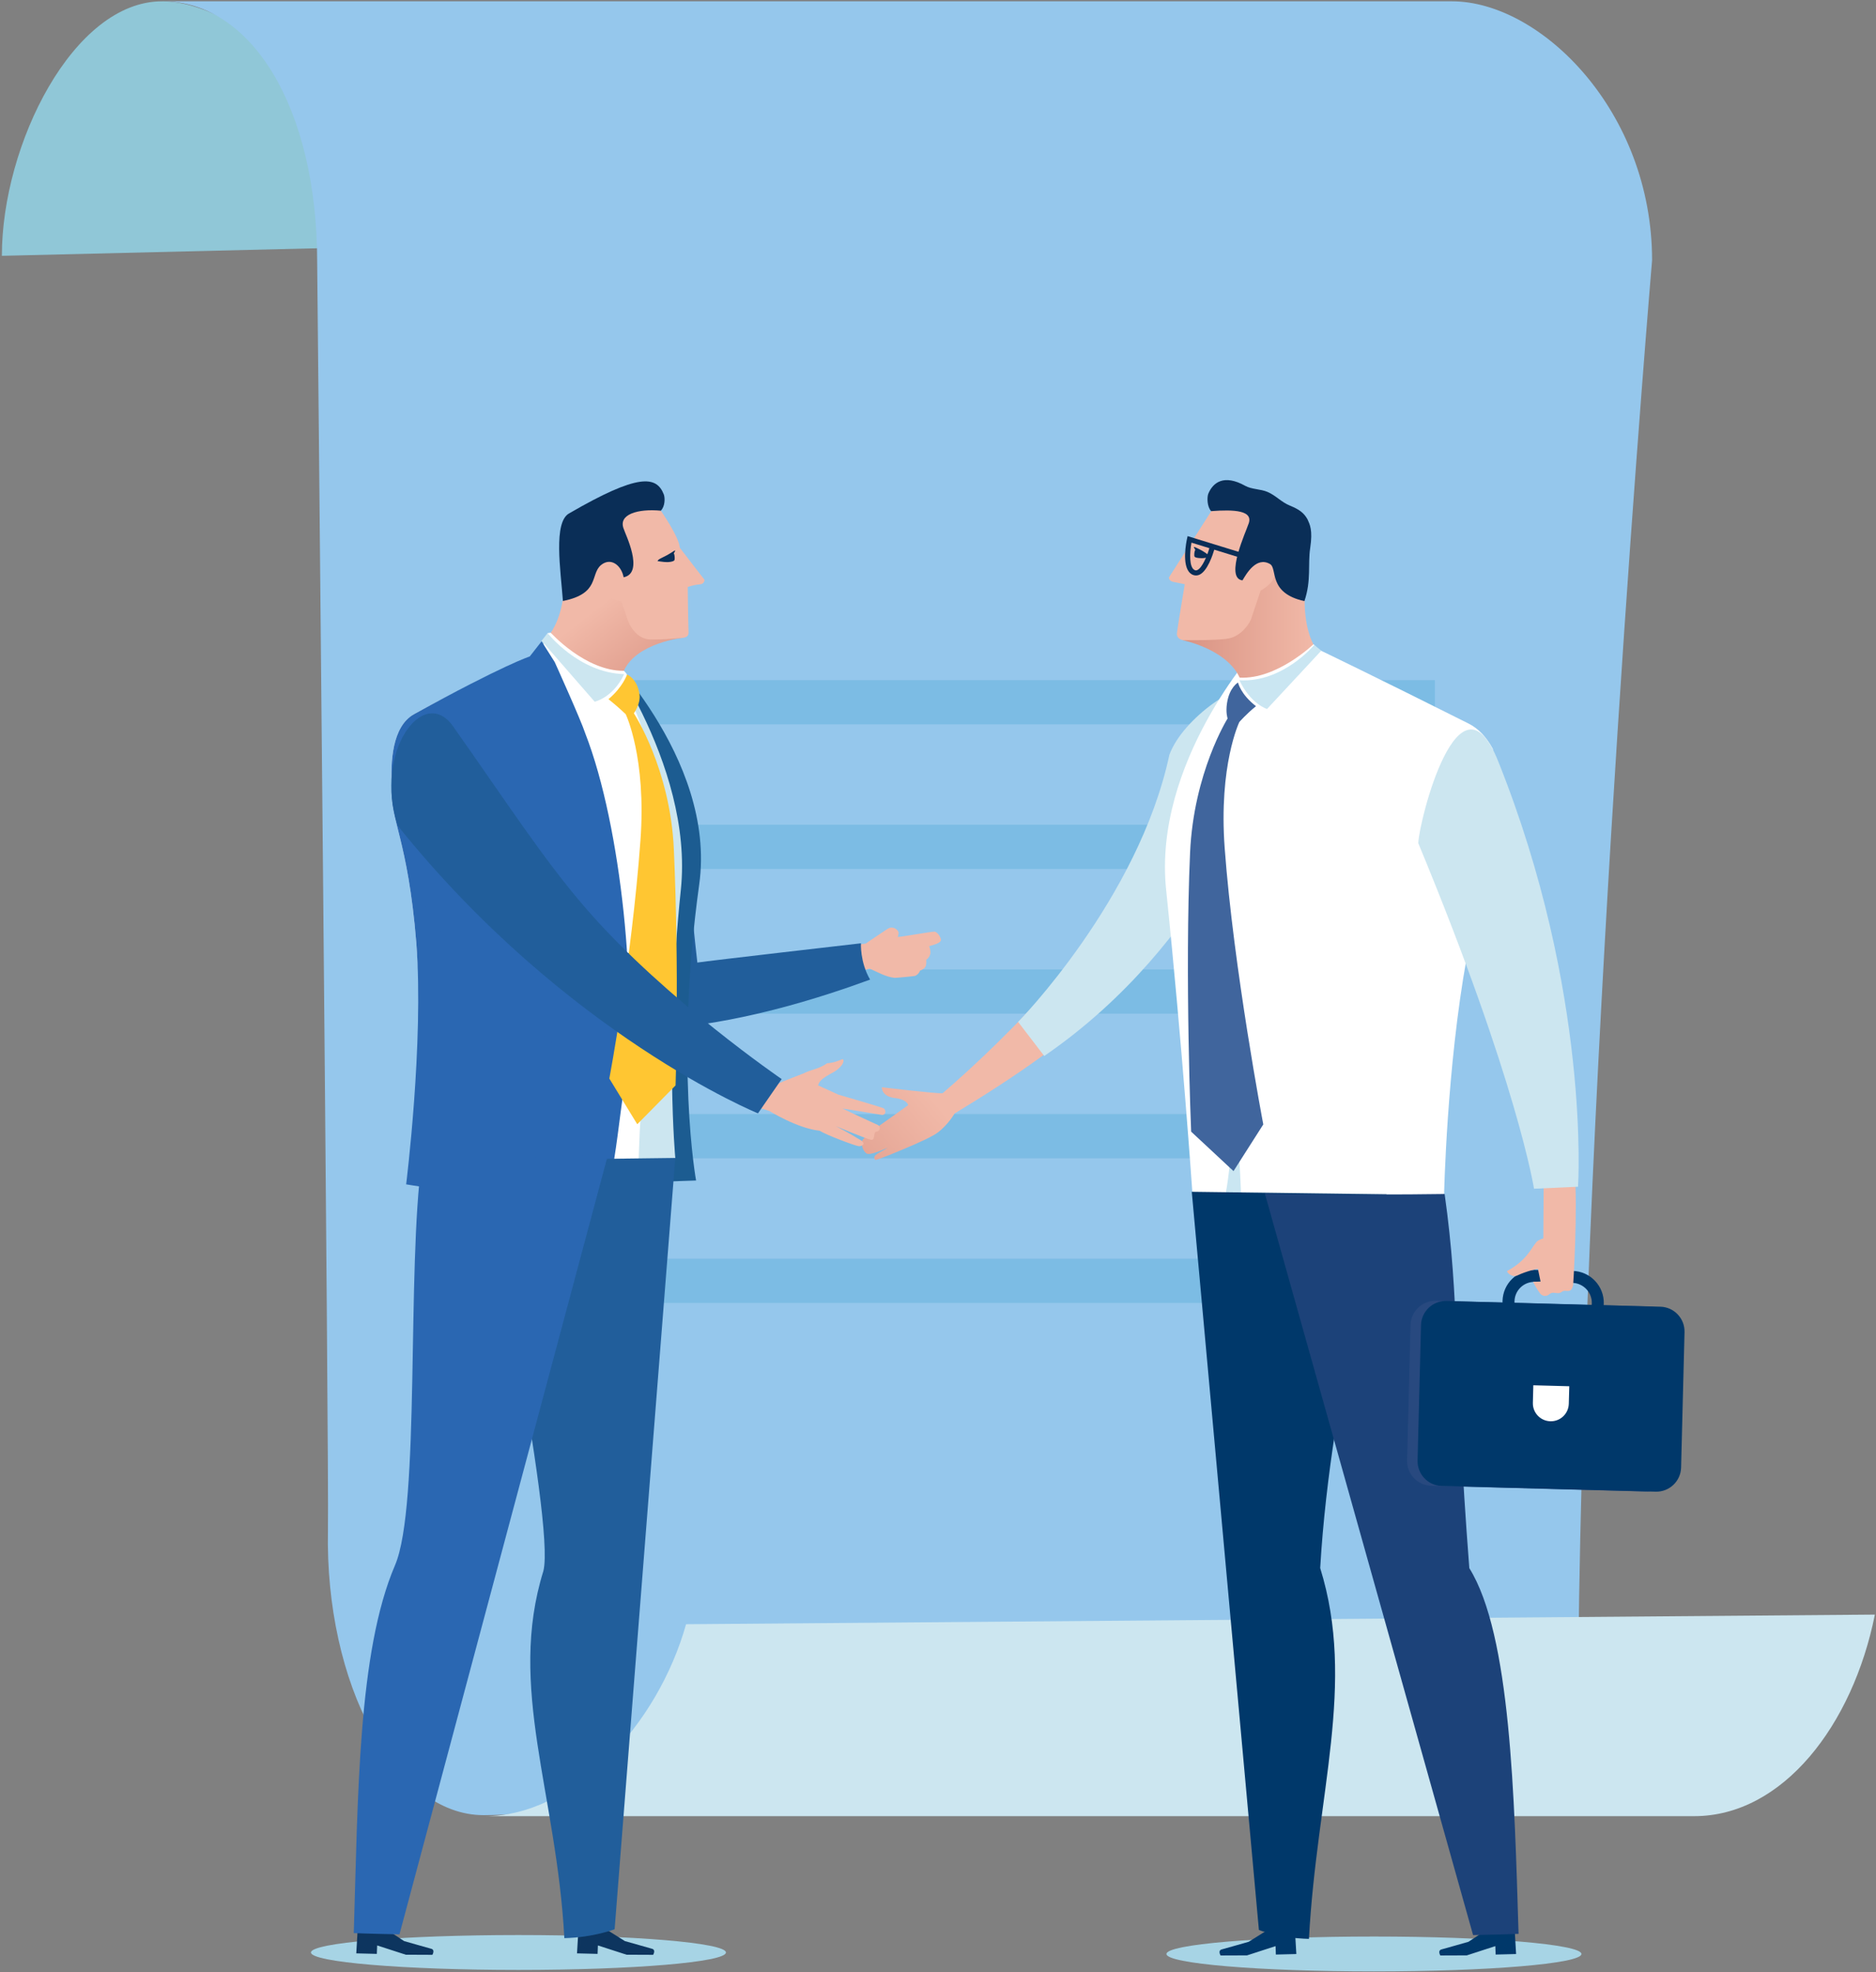
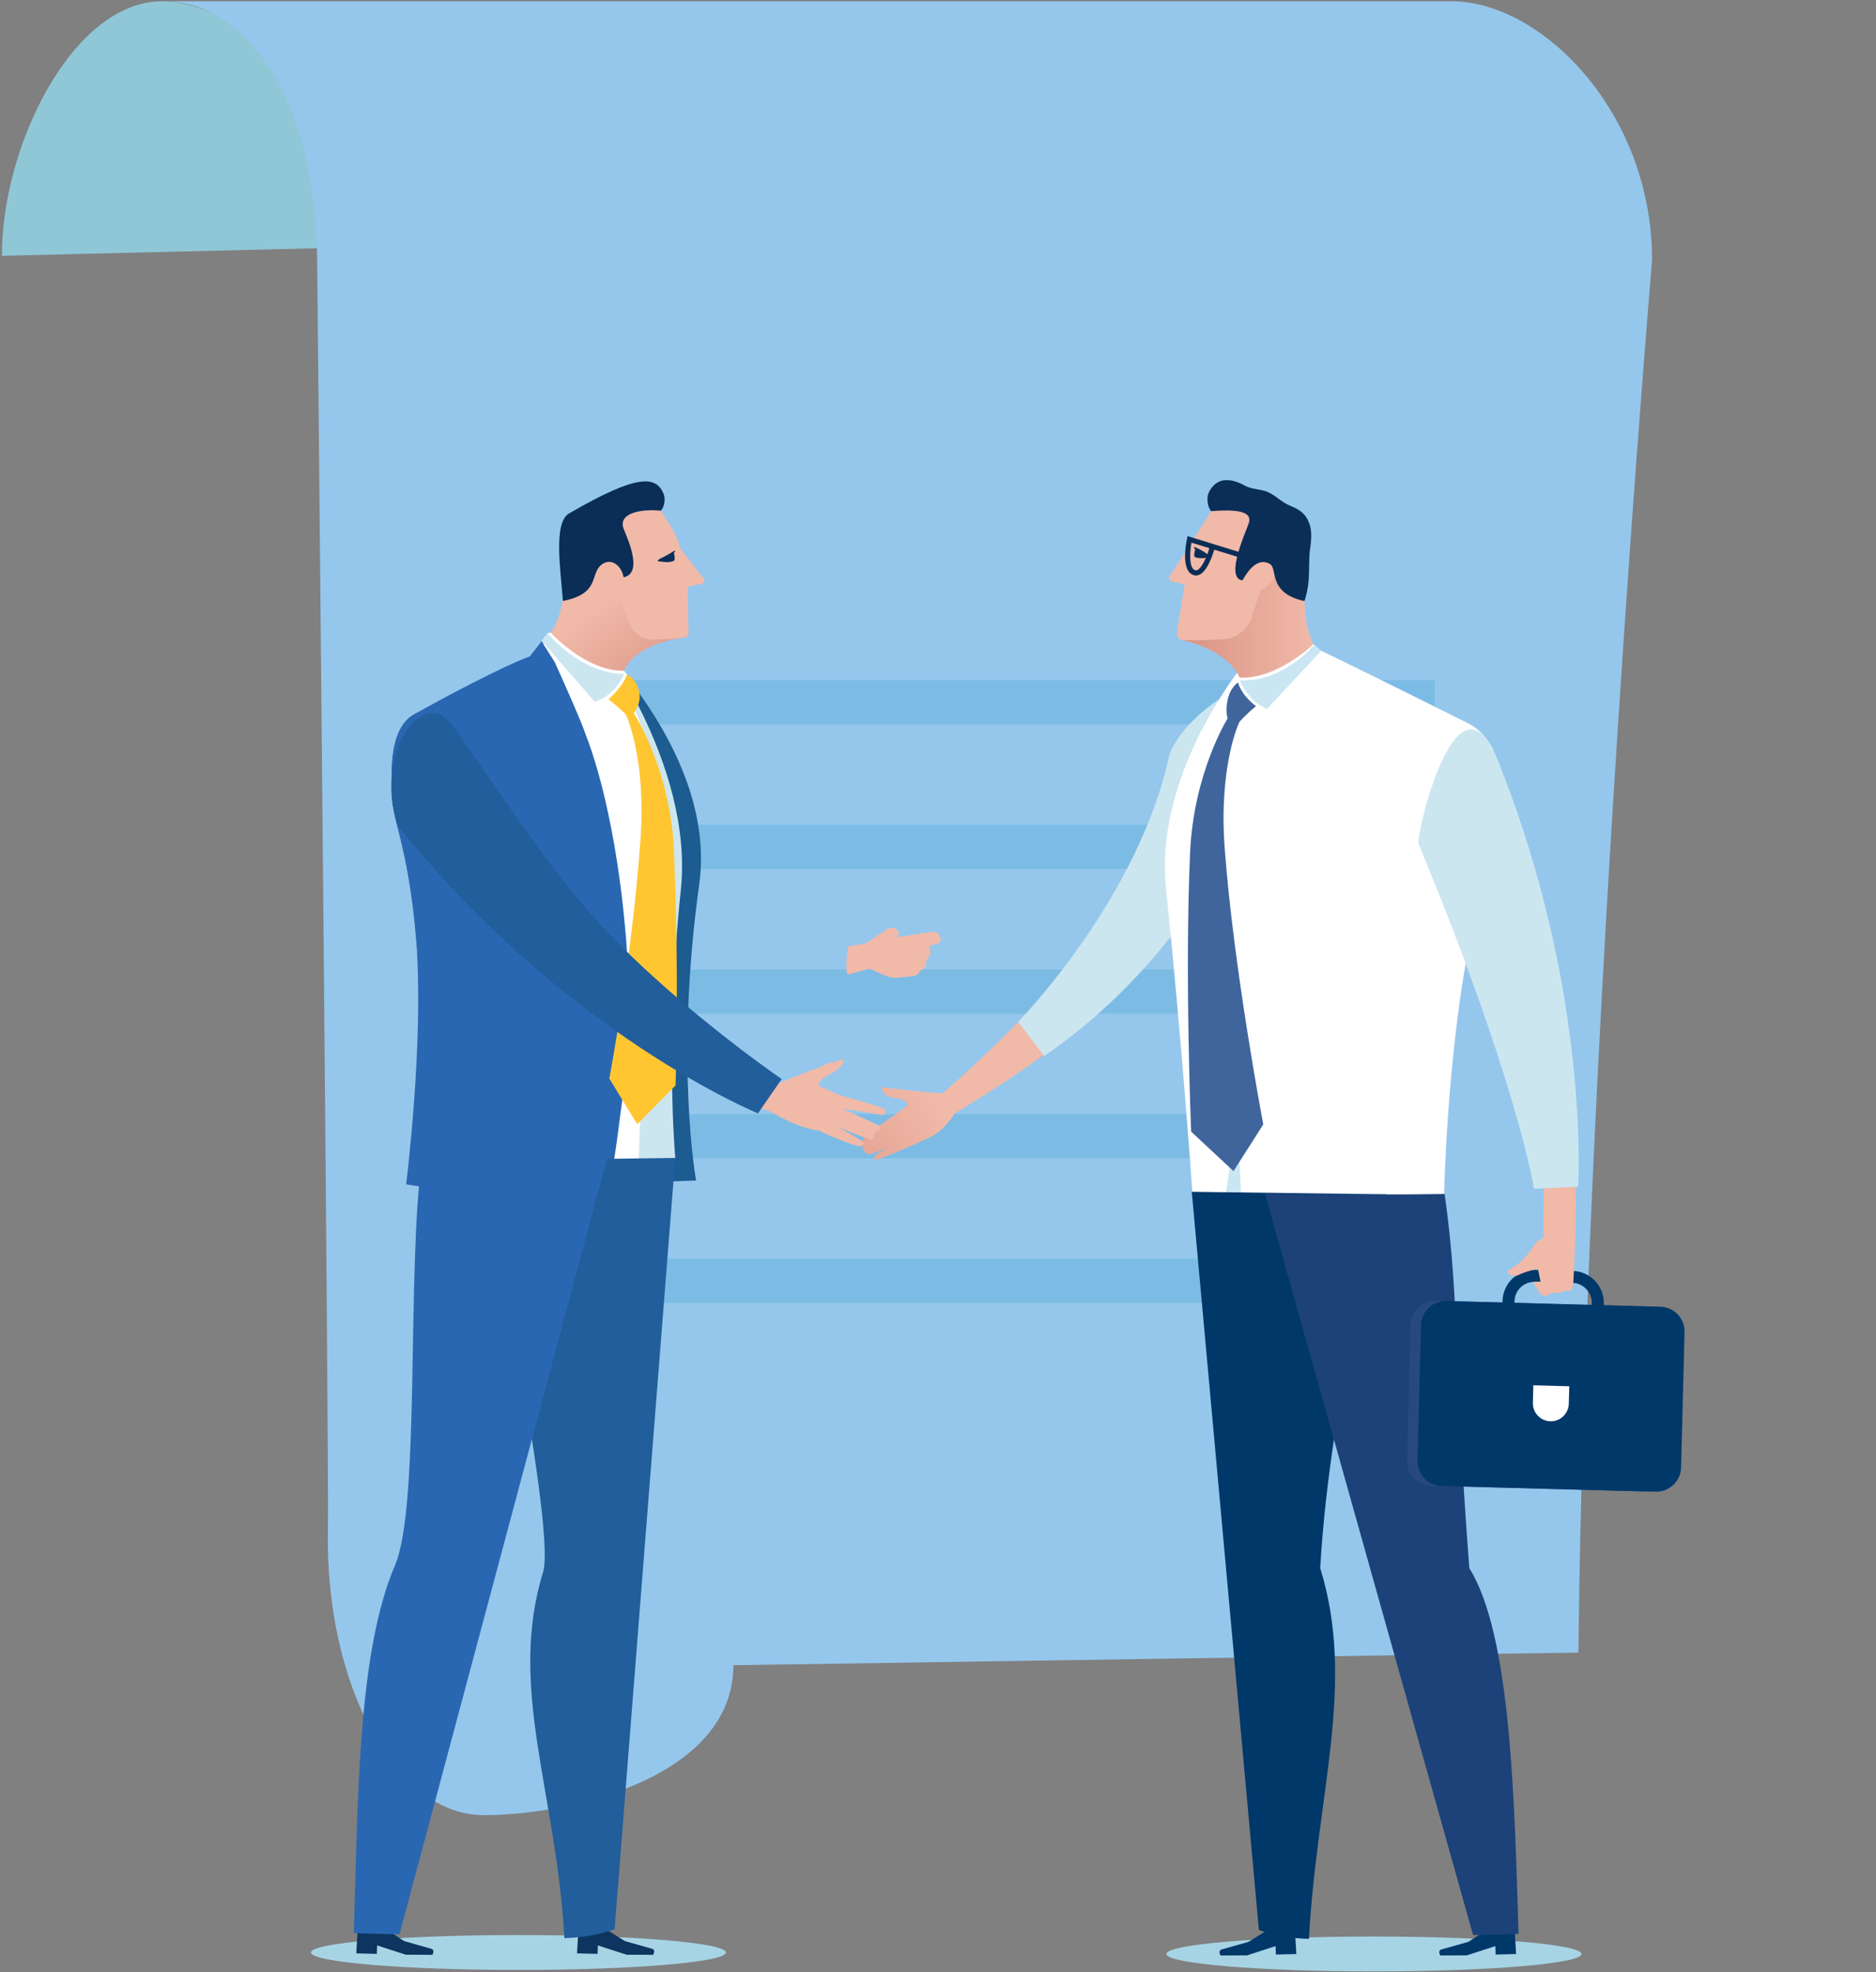
<svg xmlns="http://www.w3.org/2000/svg" width="682" height="717" viewBox="0 0 682 717" fill="none">
  <rect x="0" y="0" width="682" height="717" fill="#808080" stroke="none" />
  <path d="M499.484 716.71C541.146 716.71 574.92 713.87 574.92 710.368C574.92 706.865 541.146 704.026 499.484 704.026C457.823 704.026 424.049 706.865 424.049 710.368C424.049 713.87 457.823 716.71 499.484 716.71Z" fill="#A7D4E5" />
  <path d="M137.792 89.707C137.792 49.237 91.113 0.48 58.891 0.48C26.669 0.48 0.678 52.534 0.678 93.004L137.792 89.707Z" fill="#90C7D7" />
  <path d="M600.597 94.628C600.597 40.377 560.058 0.48 527.836 0.48H59.155C91.377 0.48 115.304 39.132 115.304 95.297C115.304 95.297 119.671 533.946 119.22 556.143C118.074 612.311 143.603 659.899 175.825 659.899C208.047 659.899 266.58 645.821 266.611 605.385C266.611 605.385 558.335 600.953 573.808 600.8C576.101 382.318 600.597 94.628 600.597 94.628Z" fill="#95C7EC" />
-   <path d="M176.188 660.266C208.409 660.266 239.099 627.161 249.415 590.481L681.592 586.989C673.53 627.203 648.101 660.266 615.879 660.266H176.188Z" fill="#CCE6F0" />
  <path opacity="0.21" d="M521.647 247.26H175.362V263.337H521.647V247.26Z" fill="#1D90C5" />
  <path opacity="0.21" d="M521.647 299.845H175.362V315.922H521.647V299.845Z" fill="#1D90C5" />
  <path opacity="0.21" d="M521.647 352.431H175.362V368.507H521.647V352.431Z" fill="#1D90C5" />
  <path opacity="0.21" d="M521.647 405.016H175.362V421.092H521.647V405.016Z" fill="#1D90C5" />
  <path opacity="0.21" d="M521.647 457.601H175.362V473.677H521.647V457.601Z" fill="#1D90C5" />
  <path d="M113.046 709.825C113.046 713.329 146.819 716.167 188.482 716.167C230.144 716.167 263.913 713.329 263.913 709.825C263.913 706.322 230.14 703.483 188.482 703.483C146.823 703.483 113.046 706.322 113.046 709.825Z" fill="#A7D4E5" />
  <path d="M441.398 311.097C439.793 308.877 433.745 301.763 417.325 302.745C407.984 336.449 363.983 379.151 342.688 397.436C342.68 397.436 342.673 397.436 342.665 397.436C340.659 397.68 320.587 395.266 320.587 395.266C320.587 395.266 320.376 398.586 325.267 399.182C329.977 399.739 330.138 401.787 330.138 401.787C330.138 401.787 321.213 408.209 318.837 409.837C316.445 411.476 313.316 414.208 313.247 415.216C313.198 415.9 313.45 418.105 314.925 419.293C315.647 419.896 317.809 419.388 322.627 417.283C320.667 418.777 316.609 419.866 318.195 421.692C319.46 421.6 327.494 418.181 328.029 417.948C329.271 417.417 335.467 414.911 339.452 412.676C343.437 410.437 346.413 405.776 346.413 405.776L347.051 404.802C393.141 376.866 419.988 353.84 441.398 311.089V311.097Z" fill="url(#paint0_linear_2351_545)" />
  <path d="M370.13 371.518C370.13 371.518 413.867 326.963 425.111 274.424C429.997 260.983 451.633 246.21 458.345 249.866C463.205 252.51 460.057 279.188 460.057 279.188C460.057 279.188 439.931 342.52 379.624 383.904L370.13 371.518Z" fill="#CCE6F0" />
  <path d="M433.47 433.49C433.47 433.49 429.764 379.579 423.931 323.456C419.128 277.282 456.798 235.631 456.798 235.631L477.57 234.24C477.57 234.24 512.409 273.056 518.866 317.637C522.809 344.939 521.445 394.23 521.445 394.23L522.075 440.095L433.47 433.493V433.49Z" fill="white" />
  <path d="M524.982 434.391C524.982 434.391 525.922 388.328 533.197 348.228C511.045 264.773 544.845 287.081 542.694 272.242C540.394 268.036 537.598 264.911 533.835 263.024C500.68 246.382 479.71 236.299 479.71 236.299C479.71 236.299 452.183 252.529 447.27 261.484C430.38 292.277 443.083 361.73 446.238 392.714C448.286 412.821 449.727 423.629 453.41 436.412C474.174 447.286 524.982 434.391 524.982 434.391Z" fill="white" />
  <path d="M445.123 436.325C445.123 436.325 451.919 405.891 442.674 388.366C432.611 369.321 435.537 331.873 435.537 331.873C435.537 331.873 436.989 362.459 444.152 385.168C451.308 407.877 451.19 437.333 451.19 437.333L445.123 436.321V436.325Z" fill="#CAE6F2" />
  <path d="M450.063 248.143C450.063 248.143 446.957 249.858 446.078 255.562C445.52 259.043 446.284 261.197 446.284 261.197C446.284 261.197 433.921 280.9 432.637 310.046C430.666 354.765 433.031 411.407 433.031 411.407L448.431 425.753L459.255 408.783C459.255 408.783 448.447 352.064 445.222 308.327C442.995 278.118 450.544 262.496 450.544 262.496C450.544 262.496 453.085 259.551 456.603 256.735C450.96 252.383 450.066 248.139 450.066 248.139L450.063 248.143Z" fill="#40659D" />
  <path d="M477.475 234.244C477.475 234.244 473.788 228.055 474.346 216.001C474.888 203.94 461.738 205.392 461.738 205.392C461.738 205.392 456.561 215.569 455.236 221.896C454.005 227.696 448.076 231.661 445.341 231.952C439.545 232.559 429.856 232.727 429.856 232.727C429.856 232.727 445.753 235.806 450.659 246.343C464.137 247.085 477.471 234.244 477.471 234.244H477.475Z" fill="url(#paint1_linear_2351_545)" />
  <path d="M430.486 232.727C435.568 232.773 441.256 232.758 445.688 232.276C452 231.596 454.747 225.27 454.747 225.27L458.296 214.687C458.296 214.687 460.722 213.506 462.559 211.161C463.304 210.217 465.008 205.243 460.179 203.397C453.046 200.647 458.945 183.997 458.945 183.997L449.104 181.273L440.336 185.842L424.951 209.923C424.951 209.923 424.847 211.229 426.612 211.566C428.725 211.963 430.708 212.406 430.708 212.406C430.708 212.406 427.774 229.755 427.839 230.611C427.904 231.466 428.634 232.716 430.49 232.731L430.486 232.727Z" fill="#F1B9A8" />
  <path d="M550.652 701.645L551.16 710.387L543.729 710.574L543.607 707.51L533.238 710.876L523.626 710.914C523.626 710.914 522.468 709.042 524.18 708.671C524.673 708.564 533.861 705.932 533.861 705.932L542.159 700.465L550.656 701.645H550.652Z" fill="#00386A" />
  <path d="M470.751 701.645L471.27 710.387L463.832 710.574L463.713 707.51L453.344 710.876L443.736 710.914C443.736 710.914 442.567 709.042 444.278 708.671C444.771 708.564 453.959 705.932 453.959 705.932L462.689 700.465L470.754 701.645H470.751Z" fill="#00386A" />
  <path d="M457.658 701.642C457.658 701.642 465.138 704.603 475.851 704.881C478.686 652.159 493.035 612.181 479.943 570.064C483.832 503.282 504.084 434.2 504.084 434.2L433.256 433.276L457.662 701.646L457.658 701.642Z" fill="#00386A" />
  <path d="M459.797 433.814L535.523 703.502C535.523 703.502 547.703 703.246 552.062 703.055C550.53 653.538 549.265 594.301 534.155 570.102C528.406 495.576 530.751 473.628 525.181 434.074C491.725 434.578 459.793 433.811 459.793 433.811L459.797 433.814Z" fill="#1C4279" />
  <path d="M511.538 530.908C511.404 535.879 515.328 540.016 520.298 540.15L598.087 542.232C603.054 542.37 607.195 538.438 607.325 533.472L608.575 484.233C608.708 479.263 604.781 475.129 599.814 474.992L522.029 472.909C517.055 472.779 512.917 476.699 512.784 481.674L511.534 530.912L511.538 530.908Z" fill="#28497F" />
  <path d="M515.351 530.969C515.217 535.94 519.141 540.077 524.115 540.211L601.896 542.293C606.874 542.431 611.008 538.503 611.142 533.533L612.391 484.298C612.521 479.324 608.601 475.186 603.627 475.053L525.838 472.974C520.871 472.844 516.726 476.764 516.596 481.731L515.347 530.973L515.351 530.969Z" fill="#00386A" />
  <path d="M571.432 485.261L557.529 484.891C551.134 484.722 546.064 479.378 546.224 472.967C546.4 466.629 551.497 461.666 557.831 461.666L571.737 462.033C578.137 462.204 583.21 467.549 583.039 473.952C582.87 480.294 577.774 485.261 571.432 485.261ZM557.831 466.021C553.873 466.021 550.687 469.127 550.576 473.081C550.476 477.085 553.647 480.432 557.644 480.535L571.237 480.906H571.432C575.394 480.906 578.58 477.803 578.683 473.838C578.79 469.838 575.623 466.491 571.619 466.384L558.037 466.021H557.835H557.831Z" fill="#00386A" />
  <path d="M557.426 503.622L557.258 509.995C557.158 513.605 560.009 516.604 563.623 516.7C567.229 516.799 570.225 513.953 570.32 510.343L570.496 503.974L557.426 503.622Z" fill="white" />
  <path d="M561.22 424.833L561.063 450.227C561.063 450.227 559.294 450.674 558.515 451.591C556.688 453.738 554.992 458.227 547.978 462.036C547.42 462.342 549.682 464.627 551.626 463.687C555.034 462.056 559.08 461.242 559.08 461.242L560.043 465.895L557.323 466.006C557.323 466.006 558.759 468.875 559.993 470.35C560.941 471.477 562.499 471.16 562.981 470.713C563.401 470.327 563.978 469.945 564.704 469.975C565.953 470.033 566.733 470.449 567.84 469.605C568.887 468.818 569.8 469.769 570.977 469.051C571.527 468.711 571.902 467.206 571.902 467.206C571.902 467.206 573.686 439.858 572.406 425.199C571.122 410.536 561.227 424.833 561.227 424.833H561.22Z" fill="#F1B9A8" />
  <path d="M573.682 431.431L557.674 432.164C557.674 432.164 551.676 393.543 515.599 306.531C515.913 298.222 530.404 241.144 544.677 276.819C578.381 361.057 573.678 431.431 573.678 431.431H573.682Z" fill="#CCE6F0" />
  <path d="M477.784 234.473L480.336 236.559L460.611 257.763C460.611 257.763 454.613 255.902 450.582 247.31C466.399 248.25 477.78 234.469 477.78 234.469L477.784 234.473Z" fill="#CAE6F2" />
  <path d="M434.162 201.823C434.173 202.293 434.15 202.702 435.835 202.87C437.474 203.034 437.784 202.874 439.572 202.541C440 202.465 439.041 201.013 434.716 199.053C433.459 198.484 434.238 199.244 434.544 199.936C434.28 200.215 434.147 201.105 434.166 201.823H434.162Z" fill="#0A2E57" />
  <path d="M475.308 188.757C474.017 186.476 472.367 185.212 468.986 183.84C465.761 182.53 463.92 180.199 460.848 178.862C458.284 177.743 455.071 177.953 452.687 176.623C444.917 172.28 440.924 175.439 439.247 179.538C438.781 180.807 438.788 184.203 440.298 185.823C448.577 185.208 456.141 185.46 453.742 190.82C453.287 192.547 445.023 210.221 451.69 210.996C453.138 208.532 456.771 202.221 461.685 205.044C464.539 206.71 460.833 215.608 474.204 218.534C476.772 210.962 475.396 205.277 476.309 199.229C477.299 192.673 476.164 190.66 475.312 188.753L475.308 188.757Z" fill="#0A2E57" />
  <path d="M432.679 208.375C429.516 205.537 431.293 196.941 431.522 195.89L431.74 194.904L451.721 201.059L451.174 202.836L441.432 199.837C440.928 201.56 439.014 207.508 436.122 208.903C435.293 209.3 434.422 209.323 433.6 208.968C433.256 208.819 432.951 208.616 432.683 208.375H432.679ZM433.142 197.281C432.469 201.029 432.263 206.362 434.341 207.26C434.67 207.401 434.972 207.393 435.312 207.225C437.077 206.377 438.861 202.045 439.656 199.286L433.142 197.277V197.281Z" fill="#0A2E57" />
  <path d="M308.361 344.037C310.428 343.754 312.949 343.25 314.776 343.021C314.951 342.784 321.225 338.681 322.191 337.997C323.181 337.301 323.803 337.091 324.812 337.317C325.698 337.511 326.772 338.463 326.692 339.319C326.646 339.808 326.432 340.373 326.371 340.633C327.697 340.621 338.482 338.673 339.716 338.7C340.805 338.726 342.627 341.359 341.878 342.218C341.122 343.07 339.704 343.399 337.798 343.98C338.153 345.019 338.264 345.775 338.245 346.306C338.195 347.506 337.408 348.476 336.717 348.965C336.824 349.71 336.724 351.101 336.35 351.59C335.869 352.217 335.357 352.557 334.478 352.855C334.256 353.6 333.584 354.36 332.785 354.742C332.403 354.925 325.695 355.529 325.286 355.494C322.107 355.239 318.886 353.313 316.151 352.136C314.076 352.748 308.422 354.268 308.239 354.306C306.917 353.29 308.361 344.045 308.361 344.045V344.037Z" fill="#F1B9A8" />
-   <path d="M253.514 349.94C257.484 349.309 312.995 342.933 312.995 342.933C312.995 342.933 312.579 349.688 316.308 356.136C297.828 362.914 272.017 370.906 246.08 373.524C207.921 360.343 204.929 267.413 193.07 247.853C211.126 252.433 224.096 258.55 234.16 266.879C250.026 287.158 248.907 310.23 253.51 349.936L253.514 349.94Z" fill="#215E9B" />
  <path d="M253.052 429.18C253.052 429.18 245.205 386.253 254.198 321.492C260.613 275.306 216.589 233.312 216.589 233.312L200.551 230.137C200.551 230.137 165.334 270.867 158.85 315.643C154.885 343.066 156.256 392.58 156.256 392.58L158.43 432.408L253.056 429.176L253.052 429.18Z" fill="#1C5C91" />
  <path d="M245.51 421.154C245.51 421.154 241.655 379.854 247.512 323.479C252.337 277.102 215.817 230.083 215.817 230.083L200.547 230.141C200.547 230.141 165.33 270.871 158.846 315.647C154.881 343.07 156.252 392.584 156.252 392.584L156.512 427.79L245.51 421.154Z" fill="#CCE6F0" />
  <path d="M153.597 422.055C153.597 422.055 154.124 378.868 151.354 342.864C148.279 304.705 141.543 297.927 142.43 285.626C141.987 277.312 142.43 264.093 150.575 259.608C183.21 241.625 195.966 239.314 195.966 239.314L199.068 230.171L200.218 230.011C200.218 230.011 225.399 242.733 226.775 243.864C229.258 245.912 229.346 250.099 229.288 255.077C246.248 286.008 238.912 365.023 234.125 395.942C232.28 407.854 232.509 415.789 232.047 424.328C211.191 435.247 153.593 422.051 153.593 422.051L153.597 422.055Z" fill="white" />
  <path d="M147.652 430.567C147.652 430.567 154.124 378.868 151.354 342.864C148.279 304.705 141.543 297.928 142.43 285.626C141.987 277.312 142.43 264.093 150.575 259.608C183.21 241.625 192.581 238.66 192.581 238.66L196.891 233.159L201.659 240.697C201.659 240.697 211.199 261.774 212.738 266.546C226.125 300.858 231.833 363.334 227.046 394.253C225.201 406.166 223.993 419.644 221.816 429.027C200.96 439.946 147.652 430.567 147.652 430.567Z" fill="#2A67B2" />
  <path d="M130.032 701.363L129.52 710.143L136.989 710.334L137.115 707.262L147.526 710.636L157.181 710.678C157.181 710.678 158.346 708.798 156.627 708.427C156.13 708.316 146.903 705.676 146.903 705.676L138.563 700.183L130.032 701.363Z" fill="#0D355F" />
  <path d="M210.289 701.363L209.766 710.143L217.239 710.334L217.361 707.262L227.779 710.636L237.434 710.678C237.434 710.678 238.607 708.798 236.887 708.427C236.395 708.316 227.164 705.676 227.164 705.676L218.393 700.183L210.293 701.363H210.289Z" fill="#0D355F" />
  <path d="M223.443 701.363C223.443 701.363 215.924 704.335 205.166 704.614C202.316 651.666 184.394 613.45 197.54 571.134C202.037 553.499 174.591 421.864 174.591 421.864L245.495 420.97L223.439 701.367L223.443 701.363Z" fill="#215E9B" />
  <path d="M221.2 419.14L145.226 703.235C145.226 703.235 132.997 702.975 128.607 702.78C130.154 653.049 130.112 600.521 143.599 569.056C152.867 547.428 147.797 461.467 153.394 421.742C186.999 422.25 221.2 419.14 221.2 419.14Z" fill="#2A67B2" />
  <path d="M199.072 230.171L196.883 232.96L216.188 255.104C216.188 255.104 222.855 253.713 226.908 245.079C210.385 244.628 199.072 230.171 199.072 230.171Z" fill="#CCE6F0" />
  <path d="M200.219 230.014C200.219 230.014 204.983 223.94 205.093 211.863C205.22 199.798 218.274 201.976 218.274 201.976C218.274 201.976 227.241 209.655 228.226 216.039C229.12 221.907 230.423 229.342 233.159 229.403C238.809 229.537 248.322 231.845 248.322 231.845C248.322 231.845 231.436 233.621 226.775 243.868C212.776 243.971 200.219 230.014 200.219 230.014Z" fill="url(#paint2_linear_2351_545)" />
  <path d="M248.047 231.902C242.84 232.292 241.724 232.471 236.723 232.49C230.125 232.509 227.913 224.613 227.913 224.613L225.923 218.641C225.923 218.641 221.395 218.343 217.98 213.476C217.258 212.448 215.088 206.156 220.104 204.268C227.539 201.453 220.922 183.63 220.922 183.63L231.168 180.86L240.242 185.667C240.242 185.667 246.859 195.137 247.142 199.141C248.624 201.113 256.097 210.763 256.097 210.763C256.097 210.763 256.227 212.33 254.362 212.452C252.032 212.616 250.019 213.411 250.019 213.411C250.019 213.411 250.152 225.579 250.32 229.908C250.351 230.802 249.965 231.761 248.047 231.902Z" fill="#F1B9A8" />
  <path d="M245.269 203.214C245.239 203.646 245.231 204.016 243.65 204.272C242.098 204.509 240.7 204.203 239.046 204.005C239.405 202.981 240.826 203.05 244.838 200.41C245.961 199.672 245.269 200.555 244.952 201.204C245.185 201.445 245.327 202.553 245.269 203.218V203.214Z" fill="#0A2E57" />
  <path d="M226.713 209.877C225.923 205.583 222.106 202.454 218.477 205.437C214.469 208.86 218.167 215.799 204.643 218.488C203.84 207.432 201.025 189.701 206.988 186.595C232.081 172.039 238.695 172.936 241.334 179.79C241.797 181.078 241.793 184.05 240.242 185.663C231.913 184.876 224.482 186.981 226.809 192.436C227.13 193.789 234.477 208.28 226.713 209.877Z" fill="#0A2E57" />
-   <path d="M240.799 356.675C240.799 356.675 242.645 346.558 237.697 343.154C200.581 357.172 202.232 350.467 194.052 345.561C179.118 324.881 163.481 320.526 145.964 290.088C147.656 305.473 150.72 313.183 151.645 322.417C159.278 343.242 182.163 362.662 201.128 379.598C237.781 376.225 237.896 358.711 240.799 356.675Z" fill="#2A67B2" />
+   <path d="M240.799 356.675C240.799 356.675 242.645 346.558 237.697 343.154C200.581 357.172 202.232 350.467 194.052 345.561C179.118 324.881 163.481 320.526 145.964 290.088C147.656 305.473 150.72 313.183 151.645 322.417C237.781 376.225 237.896 358.711 240.799 356.675Z" fill="#2A67B2" />
  <path d="M227.951 245.228C227.951 245.228 231.592 246.588 232.475 252.315C233.036 255.81 230.435 259.314 230.435 259.314C230.435 259.314 243.688 279.543 244.975 308.82C246.954 353.733 245.598 394.601 245.598 394.601L231.669 408.718L221.514 392.099C221.514 392.099 229.579 349.607 232.819 305.679C235.054 275.333 227.47 259.642 227.47 259.642C227.47 259.642 224.75 257.01 221.212 254.183C226.488 249.724 227.951 245.224 227.951 245.224V245.228Z" fill="#FFC632" />
  <path d="M282.439 394.154C285.324 392.783 289.813 391.17 292.315 390.158C292.365 390.131 292.415 390.082 292.468 390.059C295.387 388.718 297.935 388.523 300.667 386.559C303.865 386.299 305.278 385.294 306.447 385.035C307.15 386.261 305.679 387.854 304.17 389.042C302.615 390.284 297.97 391.877 297.416 394.59L304.766 397.956C304.766 397.956 319.888 402.357 321.064 402.838C322.241 403.32 322.21 405.608 320.411 405.291C317.825 404.829 306.241 403.002 306.241 403.002C306.241 403.002 317.901 408.481 319.074 408.962C320.251 409.448 320.067 411.3 318.646 411.407C317.232 411.511 318.451 414.789 316.564 414.353C314.676 413.921 303.903 409.44 303.903 409.44C303.903 409.44 308.285 411.633 312.873 414.51C315.227 415.984 313.076 416.798 312.17 416.695C310.783 416.531 300.235 412.569 297.973 411.079C289.809 410.212 279.719 403.9 279.719 403.9L272.621 401.638L277.95 392.519C277.95 392.519 280.892 393.405 282.439 394.154Z" fill="#F1B9A8" />
  <path d="M275.551 404.76L284.17 392.297C284.17 392.297 242.19 363.606 213.762 331.124C197.812 312.9 183.947 291.265 164.699 264.048C153.891 248.693 135.801 273.499 144.588 300.186C205.712 376.312 275.555 404.76 275.555 404.76H275.551Z" fill="#215E9B" />
  <defs>
    <linearGradient id="paint0_linear_2351_545" x1="336.159" y1="395.823" x2="287.467" y2="436.752" gradientUnits="userSpaceOnUse">
      <stop stop-color="#F1B9A8" />
      <stop offset="1" stop-color="#D99383" />
    </linearGradient>
    <linearGradient id="paint1_linear_2351_545" x1="477.475" y1="225.854" x2="429.856" y2="225.854" gradientUnits="userSpaceOnUse">
      <stop stop-color="#F1B9A8" />
      <stop offset="1" stop-color="#D99383" />
    </linearGradient>
    <linearGradient id="paint2_linear_2351_545" x1="216.712" y1="221.117" x2="242.328" y2="254.351" gradientUnits="userSpaceOnUse">
      <stop stop-color="#F1B9A8" />
      <stop offset="1" stop-color="#D99383" />
    </linearGradient>
  </defs>
</svg>